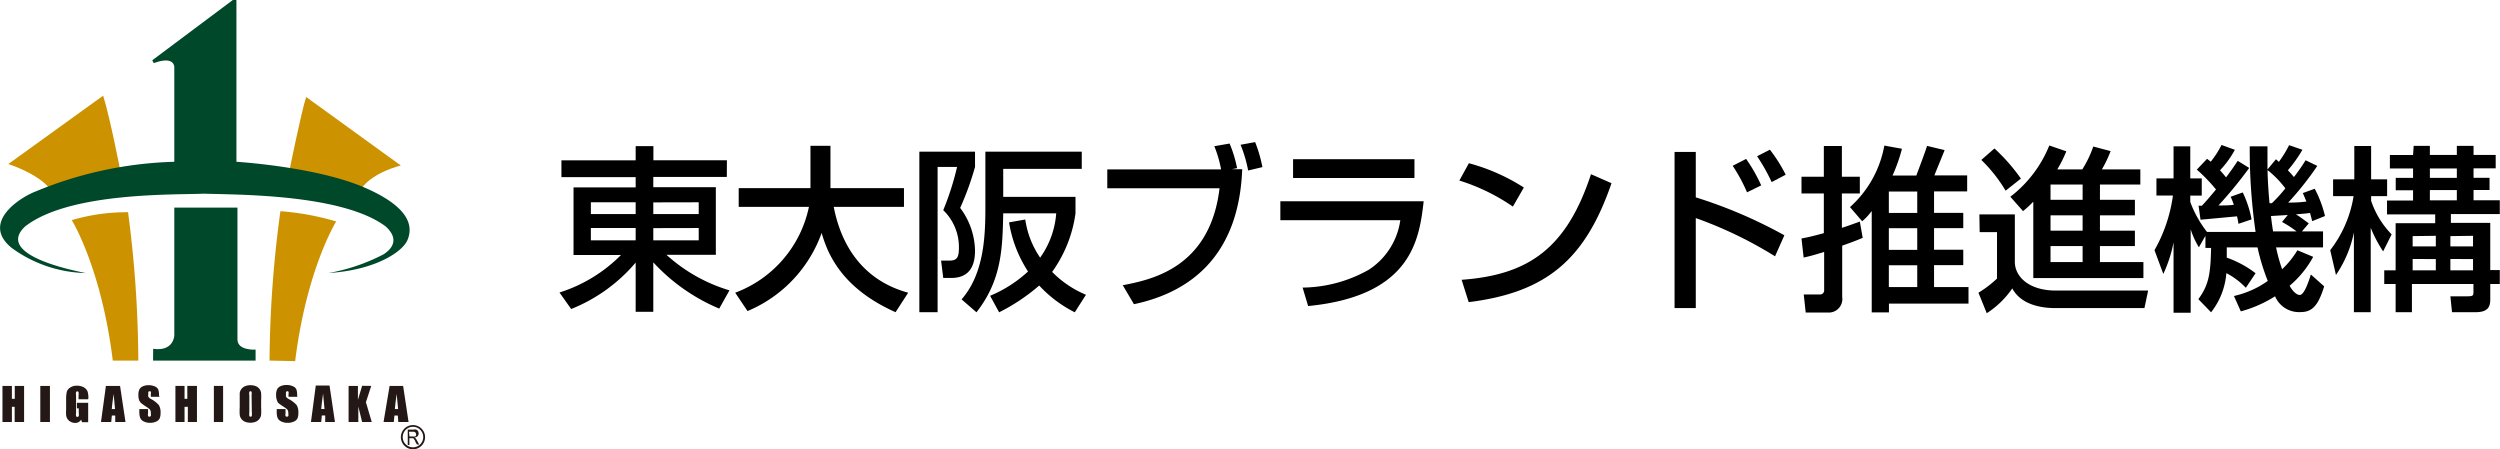
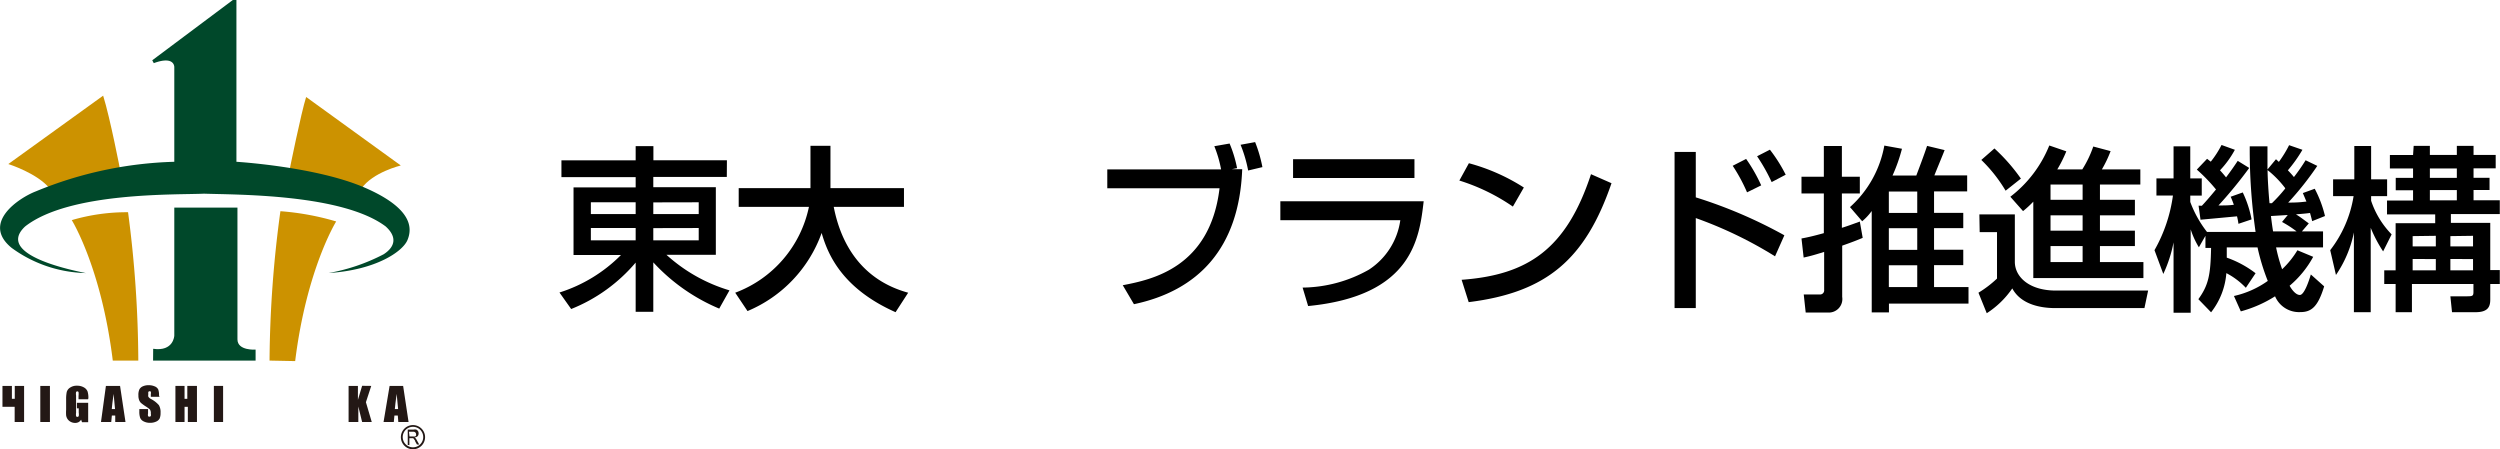
<svg xmlns="http://www.w3.org/2000/svg" viewBox="0 0 243.84 43.82">
  <defs>
    <style>.cls-1{fill:#231815;}.cls-2{fill:#cc9200;}.cls-3{fill:#00482a;}</style>
  </defs>
  <title>logo</title>
  <g id="レイヤー_2" data-name="レイヤー 2">
    <g id="レイヤー_1-2" data-name="レイヤー 1">
-       <path class="cls-1" d="M2.35,37.64v3.52H1.43V39.68H1.16v1.48H.24V37.64h.92V38.9h.28V37.64Z" />
+       <path class="cls-1" d="M2.35,37.64v3.52H1.43V39.68H1.16H.24V37.64h.92V38.9h.28V37.64Z" />
      <path class="cls-1" d="M4.87,37.64v3.52H3.93V37.64Z" />
      <path class="cls-1" d="M8.59,38.94H7.66v-.32a1.54,1.54,0,0,0,0-.38.14.14,0,0,0-.24,0,1,1,0,0,0,0,.34v1.69a1,1,0,0,0,0,.31.12.12,0,0,0,.12.08.14.14,0,0,0,.14-.08,1,1,0,0,0,0-.33v-.42H7.5v-.54h1.1v1.89H8l-.09-.25a.65.65,0,0,1-.24.24.7.7,0,0,1-.34.08.91.91,0,0,1-.44-.11.83.83,0,0,1-.31-.28.85.85,0,0,1-.13-.35,4,4,0,0,1,0-.55v-1a3.41,3.41,0,0,1,.06-.73.75.75,0,0,1,.32-.42,1.14,1.14,0,0,1,.68-.19,1.29,1.29,0,0,1,.68.17.79.79,0,0,1,.35.39,2.06,2.06,0,0,1,.08.66Z" />
      <path class="cls-1" d="M11.71,37.64l.53,3.52h-1l0-.63h-.33l-.06.63h-1l.48-3.52Zm-.49,2.26q-.07-.6-.14-1.48-.14,1-.18,1.48Z" />
      <path class="cls-1" d="M15.56,38.7h-.85v-.26a.51.51,0,0,0,0-.23.12.12,0,0,0-.11-.05.14.14,0,0,0-.13.07.39.39,0,0,0,0,.2.57.57,0,0,0,0,.27.69.69,0,0,0,.26.22,2.63,2.63,0,0,1,.77.6,1.36,1.36,0,0,1,.16.75,1.32,1.32,0,0,1-.09.55.69.69,0,0,1-.34.3,1.35,1.35,0,0,1-.59.12,1.31,1.31,0,0,1-.63-.14.68.68,0,0,1-.34-.35,1.82,1.82,0,0,1-.08-.61V39.9h.85v.43a.56.56,0,0,0,0,.25.14.14,0,0,0,.13.06.15.15,0,0,0,.14-.07.4.4,0,0,0,0-.21.65.65,0,0,0-.08-.41,2.64,2.64,0,0,0-.43-.32,4.45,4.45,0,0,1-.45-.33.78.78,0,0,1-.18-.28,1.24,1.24,0,0,1-.07-.46,1.27,1.27,0,0,1,.1-.59.7.7,0,0,1,.33-.29,1.35,1.35,0,0,1,.56-.11,1.46,1.46,0,0,1,.61.12.64.64,0,0,1,.33.29,1.54,1.54,0,0,1,.08.59Z" />
      <path class="cls-1" d="M19.21,37.64v3.52h-.89V39.68H18v1.48h-.89V37.64H18V38.9h.27V37.64Z" />
      <path class="cls-1" d="M21.76,37.64v3.52h-.9V37.64Z" />
-       <path class="cls-1" d="M25.47,39.7a7.49,7.49,0,0,1,0,.75.83.83,0,0,1-.16.4.86.86,0,0,1-.36.28,1.32,1.32,0,0,1-.53.1,1.37,1.37,0,0,1-.51-.09.85.85,0,0,1-.53-.68,7.36,7.36,0,0,1,0-.76v-.6q0-.53,0-.75a.83.83,0,0,1,.16-.4.84.84,0,0,1,.36-.28,1.33,1.33,0,0,1,.53-.1,1.36,1.36,0,0,1,.51.09.84.84,0,0,1,.37.28.83.83,0,0,1,.16.4,7.24,7.24,0,0,1,0,.76Zm-.93-1.16a1.07,1.07,0,0,0,0-.31.11.11,0,0,0-.11-.07.13.13,0,0,0-.11.06.78.78,0,0,0,0,.33v1.64a1.6,1.6,0,0,0,0,.38.11.11,0,0,0,.12.07.11.11,0,0,0,.12-.08,1.77,1.77,0,0,0,0-.39Z" />
-       <path class="cls-1" d="M29,38.7h-.86v-.26a.49.49,0,0,0,0-.23.12.12,0,0,0-.11-.05.14.14,0,0,0-.13.07.39.39,0,0,0,0,.2.57.57,0,0,0,0,.27.7.7,0,0,0,.26.22,2.65,2.65,0,0,1,.78.6,1.35,1.35,0,0,1,.16.75,1.3,1.3,0,0,1-.09.55.7.7,0,0,1-.35.3,1.39,1.39,0,0,1-.6.12,1.34,1.34,0,0,1-.64-.14.68.68,0,0,1-.35-.35,1.78,1.78,0,0,1-.08-.61V39.9h.86v.43a.54.54,0,0,0,0,.25.14.14,0,0,0,.13.06.15.15,0,0,0,.14-.07.41.41,0,0,0,0-.21.65.65,0,0,0-.09-.41,2.67,2.67,0,0,0-.43-.32,4.45,4.45,0,0,1-.46-.33A.79.79,0,0,1,27,39a1.23,1.23,0,0,1-.07-.46,1.26,1.26,0,0,1,.11-.59.71.71,0,0,1,.34-.29,1.38,1.38,0,0,1,.56-.11,1.49,1.49,0,0,1,.62.12.64.64,0,0,1,.34.29,1.52,1.52,0,0,1,.08.59Z" />
-       <path class="cls-1" d="M32.14,37.6l.53,3.56h-.95l0-.64h-.33l-.06.64h-1l.47-3.56Zm-.49,2.29q-.07-.6-.14-1.5-.14,1-.18,1.5Z" />
      <path class="cls-1" d="M36.21,37.64l-.52,1.59.57,1.93h-.94l-.37-1.51v1.51H34V37.64h.91V39l.41-1.37Z" />
      <path class="cls-1" d="M39.32,37.64l.53,3.52h-1l-.05-.63h-.33l-.06.63h-1L38,37.64Zm-.49,2.26q-.07-.6-.14-1.48-.14,1-.18,1.48Z" />
      <path class="cls-1" d="M40.28,43.82a1.18,1.18,0,1,1,1.18-1.18,1.18,1.18,0,0,1-1.18,1.18Zm0-2.19a1,1,0,1,0,1,1,1,1,0,0,0-1-1Z" />
      <path class="cls-1" d="M39.77,43.4v-1.5h.57a.67.67,0,0,1,.26,0,.42.42,0,0,1,.18.16.44.44,0,0,1,.05.22.4.4,0,0,1-.09.26.53.53,0,0,1-.31.13l.1.07a1.26,1.26,0,0,1,.14.22l.22.4h-.22l-.17-.3c0-.09-.09-.18-.12-.22a.39.39,0,0,0-.08-.1l-.08,0h-.29v.67Zm.17-.83h.36a.49.49,0,0,0,.18,0,.2.2,0,0,0,.1-.09.26.26,0,0,0,0-.13.23.23,0,0,0-.07-.17.28.28,0,0,0-.21-.07h-.41Z" />
      <path class="cls-2" d="M11.74,16.68s-1-5.18-1.68-7.35L.81,16s2.88.9,4.08,2.44Z" />
      <path class="cls-2" d="M28.25,16.54S29.37,11,29.86,9.46l9.23,6.68s-2.73.66-3.83,2.24Z" />
      <path class="cls-3" d="M14.93,35.17h10V34.1s-1.77.13-1.77-1V20.25H17V32.74s-.06,1.57-2.06,1.28Z" />
      <path class="cls-2" d="M13.49,35.17a113,113,0,0,0-1-14.47A19,19,0,0,0,7,21.47s2.89,4.64,4,13.7Z" />
      <path class="cls-2" d="M26.29,35.17A111.76,111.76,0,0,1,27.35,20.6a25.73,25.73,0,0,1,5.44,1s-2.89,4.64-4,13.62Z" />
      <path class="cls-3" d="M32.05,26.63a18.61,18.61,0,0,0,5.37-1.83c1.14-.74,1.32-1.7.19-2.72C33.34,18.89,23,19,19.9,18.89c-2.7.13-13.09-.2-17.44,3.19-3.44,3.19,7.12,4.7,5.78,4.55a12.72,12.72,0,0,1-7.1-2.45c-3-2.44.72-4.89,2.37-5.52A38,38,0,0,1,17,15.78l0-9.23s.05-1.15-2-.39l-.15-.28L22.71,0h.35V15.78s7.78.47,12.51,2.52,4.64,4,4.17,5.12S36.66,26.34,32.05,26.63Z" />
      <path d="M70.89,17.26H63.72v1h6.1v6.59H65a15.89,15.89,0,0,0,6.15,3.47l-1,1.78a18.45,18.45,0,0,1-6.43-4.51v4.82H62V25.61a16,16,0,0,1-6.29,4.53l-1.14-1.61a14.66,14.66,0,0,0,6-3.66H55.94V18.28H62v-1H54.76V15.64H62V14.25h1.73v1.38h7.17ZM57.63,20.88H62V19.73H57.63Zm0,2.56H62V22.24H57.63Zm6.09-3.7v1.14h4.43V19.73Zm0,2.51v1.19h4.43V22.24Z" />
      <path d="M71.71,28.55a11.42,11.42,0,0,0,7.19-8.37H72.05V18.35h7V14.22H81v4.13h7.17v1.83H81.32c.71,3.68,2.77,7.14,7.26,8.37l-1.23,1.9c-5.24-2.33-6.62-5.67-7.21-7.73a13,13,0,0,1-7.23,7.62Z" />
-       <path d="M89.67,14.79H95.1v1.49a28,28,0,0,1-1.45,4,7.11,7.11,0,0,1,1.45,4.17c0,1.49-.55,2.66-2.32,2.66H92l-.21-1.69h.74c.76,0,1-.21,1-1.28A5,5,0,0,0,92,20.5a27.11,27.11,0,0,0,1.35-4.22H91.45V30.45H89.67ZM100,21.41a8.81,8.81,0,0,0,1.45,3.72,8.49,8.49,0,0,0,1.57-4.32H97.85c-.07,3.41-.14,6.5-2.61,9.65l-1.45-1.26c2.18-2.51,2.32-6.1,2.32-9V14.79h9.4v1.68H97.85V19.2h7.05v1.61a12.71,12.71,0,0,1-2.28,5.71,10.06,10.06,0,0,0,3.3,2.23l-1.09,1.71a12.16,12.16,0,0,1-3.47-2.61,18.87,18.87,0,0,1-3.91,2.61l-.88-1.61a12.56,12.56,0,0,0,3.7-2.37,12.34,12.34,0,0,1-1.85-4.79Z" />
      <path d="M119.93,14a12.21,12.21,0,0,1,.73,2.4l-.5.1h1c-.29,7.78-4.36,11.86-10.56,13.17l-1.09-1.85c2.78-.54,8.51-1.68,9.44-9.46H108V16.52H119.1a11.66,11.66,0,0,0-.66-2.26Zm1.81,2.63a13,13,0,0,0-.74-2.51l1.42-.26a13.24,13.24,0,0,1,.71,2.44Z" />
      <path d="M138.86,19.63c-.42,3.6-1.09,9.23-11.27,10.22l-.54-1.8a13.37,13.37,0,0,0,6.47-1.75,6.89,6.89,0,0,0,3.06-4.82h-11.7V19.63Zm-.9-4.1v1.83H126.12V15.53Z" />
      <path d="M147.56,20.15a19.28,19.28,0,0,0-5.22-2.54l.93-1.69a19.13,19.13,0,0,1,5.36,2.37Zm-5,7.14c6.47-.47,10.22-3,12.62-10.3l2,.88c-2.54,7.38-6.28,10.65-13.93,11.6Z" />
      <path d="M165.4,14.82v4.43a46,46,0,0,1,8.64,3.7L173.13,25a39.91,39.91,0,0,0-7.73-3.73v8.78h-2.07V14.82Zm5,3.94A16.44,16.44,0,0,0,169,16.17l1.31-.67a15.72,15.72,0,0,1,1.47,2.58Zm2.4-1a17.69,17.69,0,0,0-1.42-2.52l1.25-.64a14.89,14.89,0,0,1,1.54,2.44Z" />
      <path d="M175.71,23.26c.55-.1,1.14-.23,2.18-.52V18.87h-2.18V17.24h2.18v-3h1.76v3h1.75v1.63h-1.75v3.35c.4-.12.74-.24,1.75-.61l.28,1.59c-.5.21-1,.41-2,.76v5a1.32,1.32,0,0,1-1.43,1.52h-2.13l-.19-1.76h1.54a.4.4,0,0,0,.45-.45v-3.7c-1.12.35-1.45.43-2,.55Zm9.8-8.75a16.11,16.11,0,0,1-.92,2.61h2.32c.22-.59.76-2,1.05-2.89l1.71.41c-.12.33-.67,1.64-1,2.47h3.2v1.56h-3.23v2.09h2.85v1.49h-2.85v2.11h2.85v1.5h-2.85V28H192v1.61h-7.76v.86h-1.68V20.58a5.64,5.64,0,0,1-.93,1l-1.19-1.38a10.55,10.55,0,0,0,3.35-6Zm-1.28,4.17v2.09H187V18.68Zm0,3.58v2.11H187V22.26Zm0,3.61V28H187V25.87Z" />
      <path d="M193.06,20.91h3.46v4.63c0,1.45,1.38,2.8,4,2.8h9l-.36,1.71h-8.71c-1.21,0-3.29-.26-4.18-1.92a8.76,8.76,0,0,1-2.49,2.42l-.81-2a10.58,10.58,0,0,0,1.81-1.38V22.64h-1.69Zm1.47-6.43a17.88,17.88,0,0,1,2.58,2.94l-1.49,1.18a14.49,14.49,0,0,0-2.37-3Zm3.79,5.19a10.2,10.2,0,0,1-1,.92l-1.24-1.4a11.87,11.87,0,0,0,3.8-5l1.66.57a12.53,12.53,0,0,1-.88,1.76h2.44a10.59,10.59,0,0,0,1.07-2.23l1.69.45a11.67,11.67,0,0,1-.85,1.78h3.75V18h-3.94v1.49h3.41V21h-3.41v1.5h3.41V24h-3.41v1.56h4.24v1.56H198.32ZM200,18v1.49h3.13V18Zm0,3v1.5h3.13V21Zm0,3v1.56h3.13V24Z" />
      <path d="M219.05,28.07a7.21,7.21,0,0,0-1.9-1.43,7.06,7.06,0,0,1-1.49,3.82l-1.24-1.28c1-1.38,1.19-2.39,1.24-5h-.55V23l-.64,1.12a8.1,8.1,0,0,1-.8-1.75v8.13H212V23.64a13.12,13.12,0,0,1-1,3.08l-.86-2.32a14.83,14.83,0,0,0,1.8-5.33h-1.61V17.4H212V14.27h1.63V17.4h1.12v1.68h-1.12v.62a11,11,0,0,0,1.63,2.92H220a56.22,56.22,0,0,1-.57-8.35h1.73c0,.8,0,1.24,0,2.26l.83-1,.28.26a11,11,0,0,0,1-1.63l1.3.45a13.66,13.66,0,0,1-1.42,2c.21.22.38.4.59.66a18.33,18.33,0,0,0,1.14-1.64l1.14.55a29.49,29.49,0,0,1-2.84,3.58c1,0,1.3-.05,1.78-.1-.16-.38-.23-.55-.35-.83l1.16-.42a11.2,11.2,0,0,1,1,2.66l-1.25.5c-.12-.5-.16-.61-.21-.8-.45.07-1,.1-1.37.14.36.22.45.29,1.25.88l-.67.78h2.06v1.56H222a15.77,15.77,0,0,0,.59,2.13,8.73,8.73,0,0,0,1.49-1.85l1.54.64a9.82,9.82,0,0,1-2.3,2.82c.19.35.59.9,1,.9s.86-1.28,1.07-2l1.3,1.16c-.61,2-1.25,2.51-2.32,2.51a2.54,2.54,0,0,1-2.47-1.54,12.16,12.16,0,0,1-3.34,1.47l-.67-1.5a9.09,9.09,0,0,0,3.3-1.47,20.65,20.65,0,0,1-1-3.27h-3c0,.41,0,.64,0,1A10.08,10.08,0,0,1,220,26.65Zm-4.29-8c.33-.35.71-.78,1.38-1.59a16.71,16.71,0,0,0-1.87-1.94l1-1.05.36.28a9.47,9.47,0,0,0,1.05-1.63l1.3.47a9.27,9.27,0,0,1-1.45,2c.19.21.36.4.59.69.61-.81.85-1.18,1.14-1.61l1.12.69a42,42,0,0,1-3,3.66c.43,0,1.09,0,1.5-.07-.12-.33-.19-.52-.31-.78l1.18-.42a10.59,10.59,0,0,1,.86,2.63l-1.28.43a6.72,6.72,0,0,0-.14-.73l-3.56.33-.19-1.37Zm8.12-1.73a9.7,9.7,0,0,0-1.71-1.75c0,.78.1,2.3.19,3.23h.23A14.78,14.78,0,0,0,222.89,18.39Zm.26,2.63-1.64.1c.07.62.17,1.3.21,1.5H224a10.37,10.37,0,0,0-1.42-.92Z" />
      <path d="M227.28,24.4a11.57,11.57,0,0,0,2.28-5.27h-2V17.49h2.07V14.24h1.64v3.25h1.56v1.64h-1.56v.45a8.58,8.58,0,0,0,2,3.28l-.83,1.66a13.13,13.13,0,0,1-1.21-2.3v8.23h-1.64V22.67a11.29,11.29,0,0,1-1.75,4.15Zm8.14-10.17H237v.88h2.63v-.88h1.63v.88h2.16v1.31h-2.16v.92h1.56v1.19h-1.56v1h2.56v1.35h-4.77v.86h3.84v4.6h.93V27.7h-.93v1.52c0,.69-.22,1.23-1.43,1.23h-2.3L239,28.9h1.66c.55,0,.59-.07.59-.47V27.7h-6v2.75h-1.59V27.7h-1.11V26.37h1.11v-4.6h3.86v-.86h-4.7V19.56h2.54v-1h-1.69V17.35h1.69v-.92h-2.26V15.12h2.26Zm-.1,8.8v1h2.26V23Zm0,2.23v1.11h2.26V25.27ZM237,16.43v.92h2.63v-.92Zm0,2.11v1h2.63v-1Zm2,4.49v1h2.21V23Zm0,2.23v1.11h2.21V25.27Z" />
    </g>
  </g>
</svg>